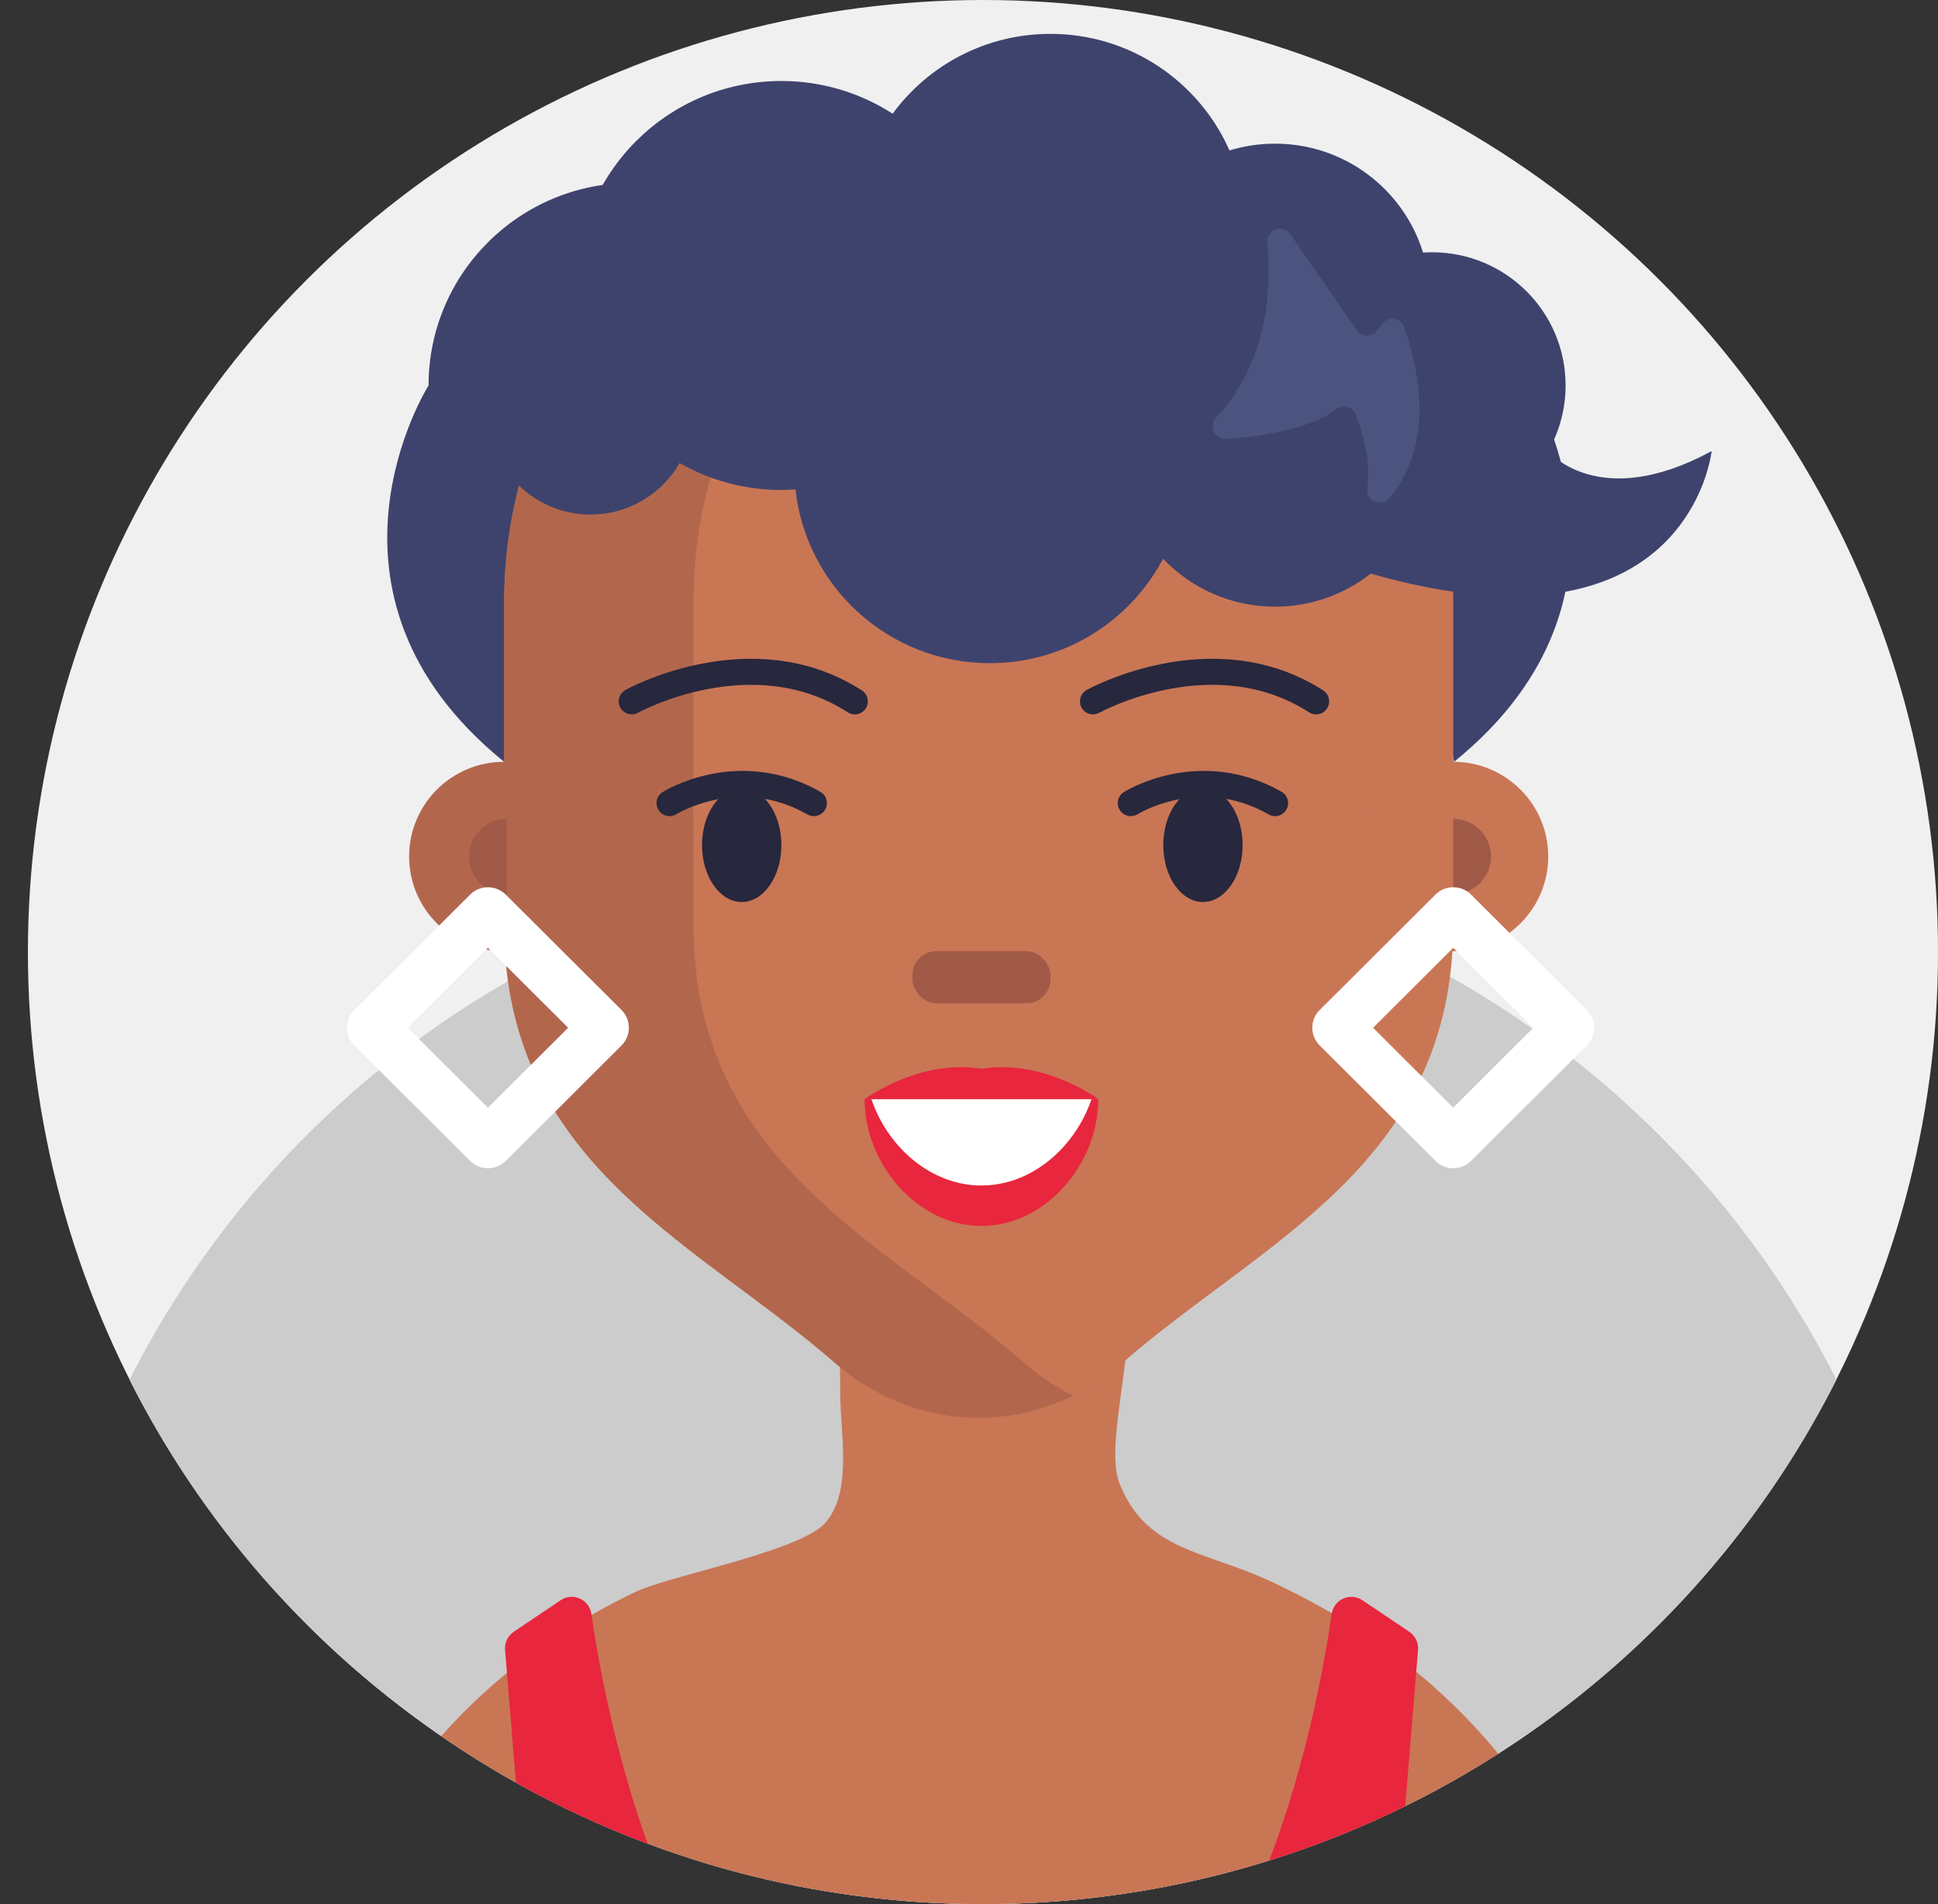
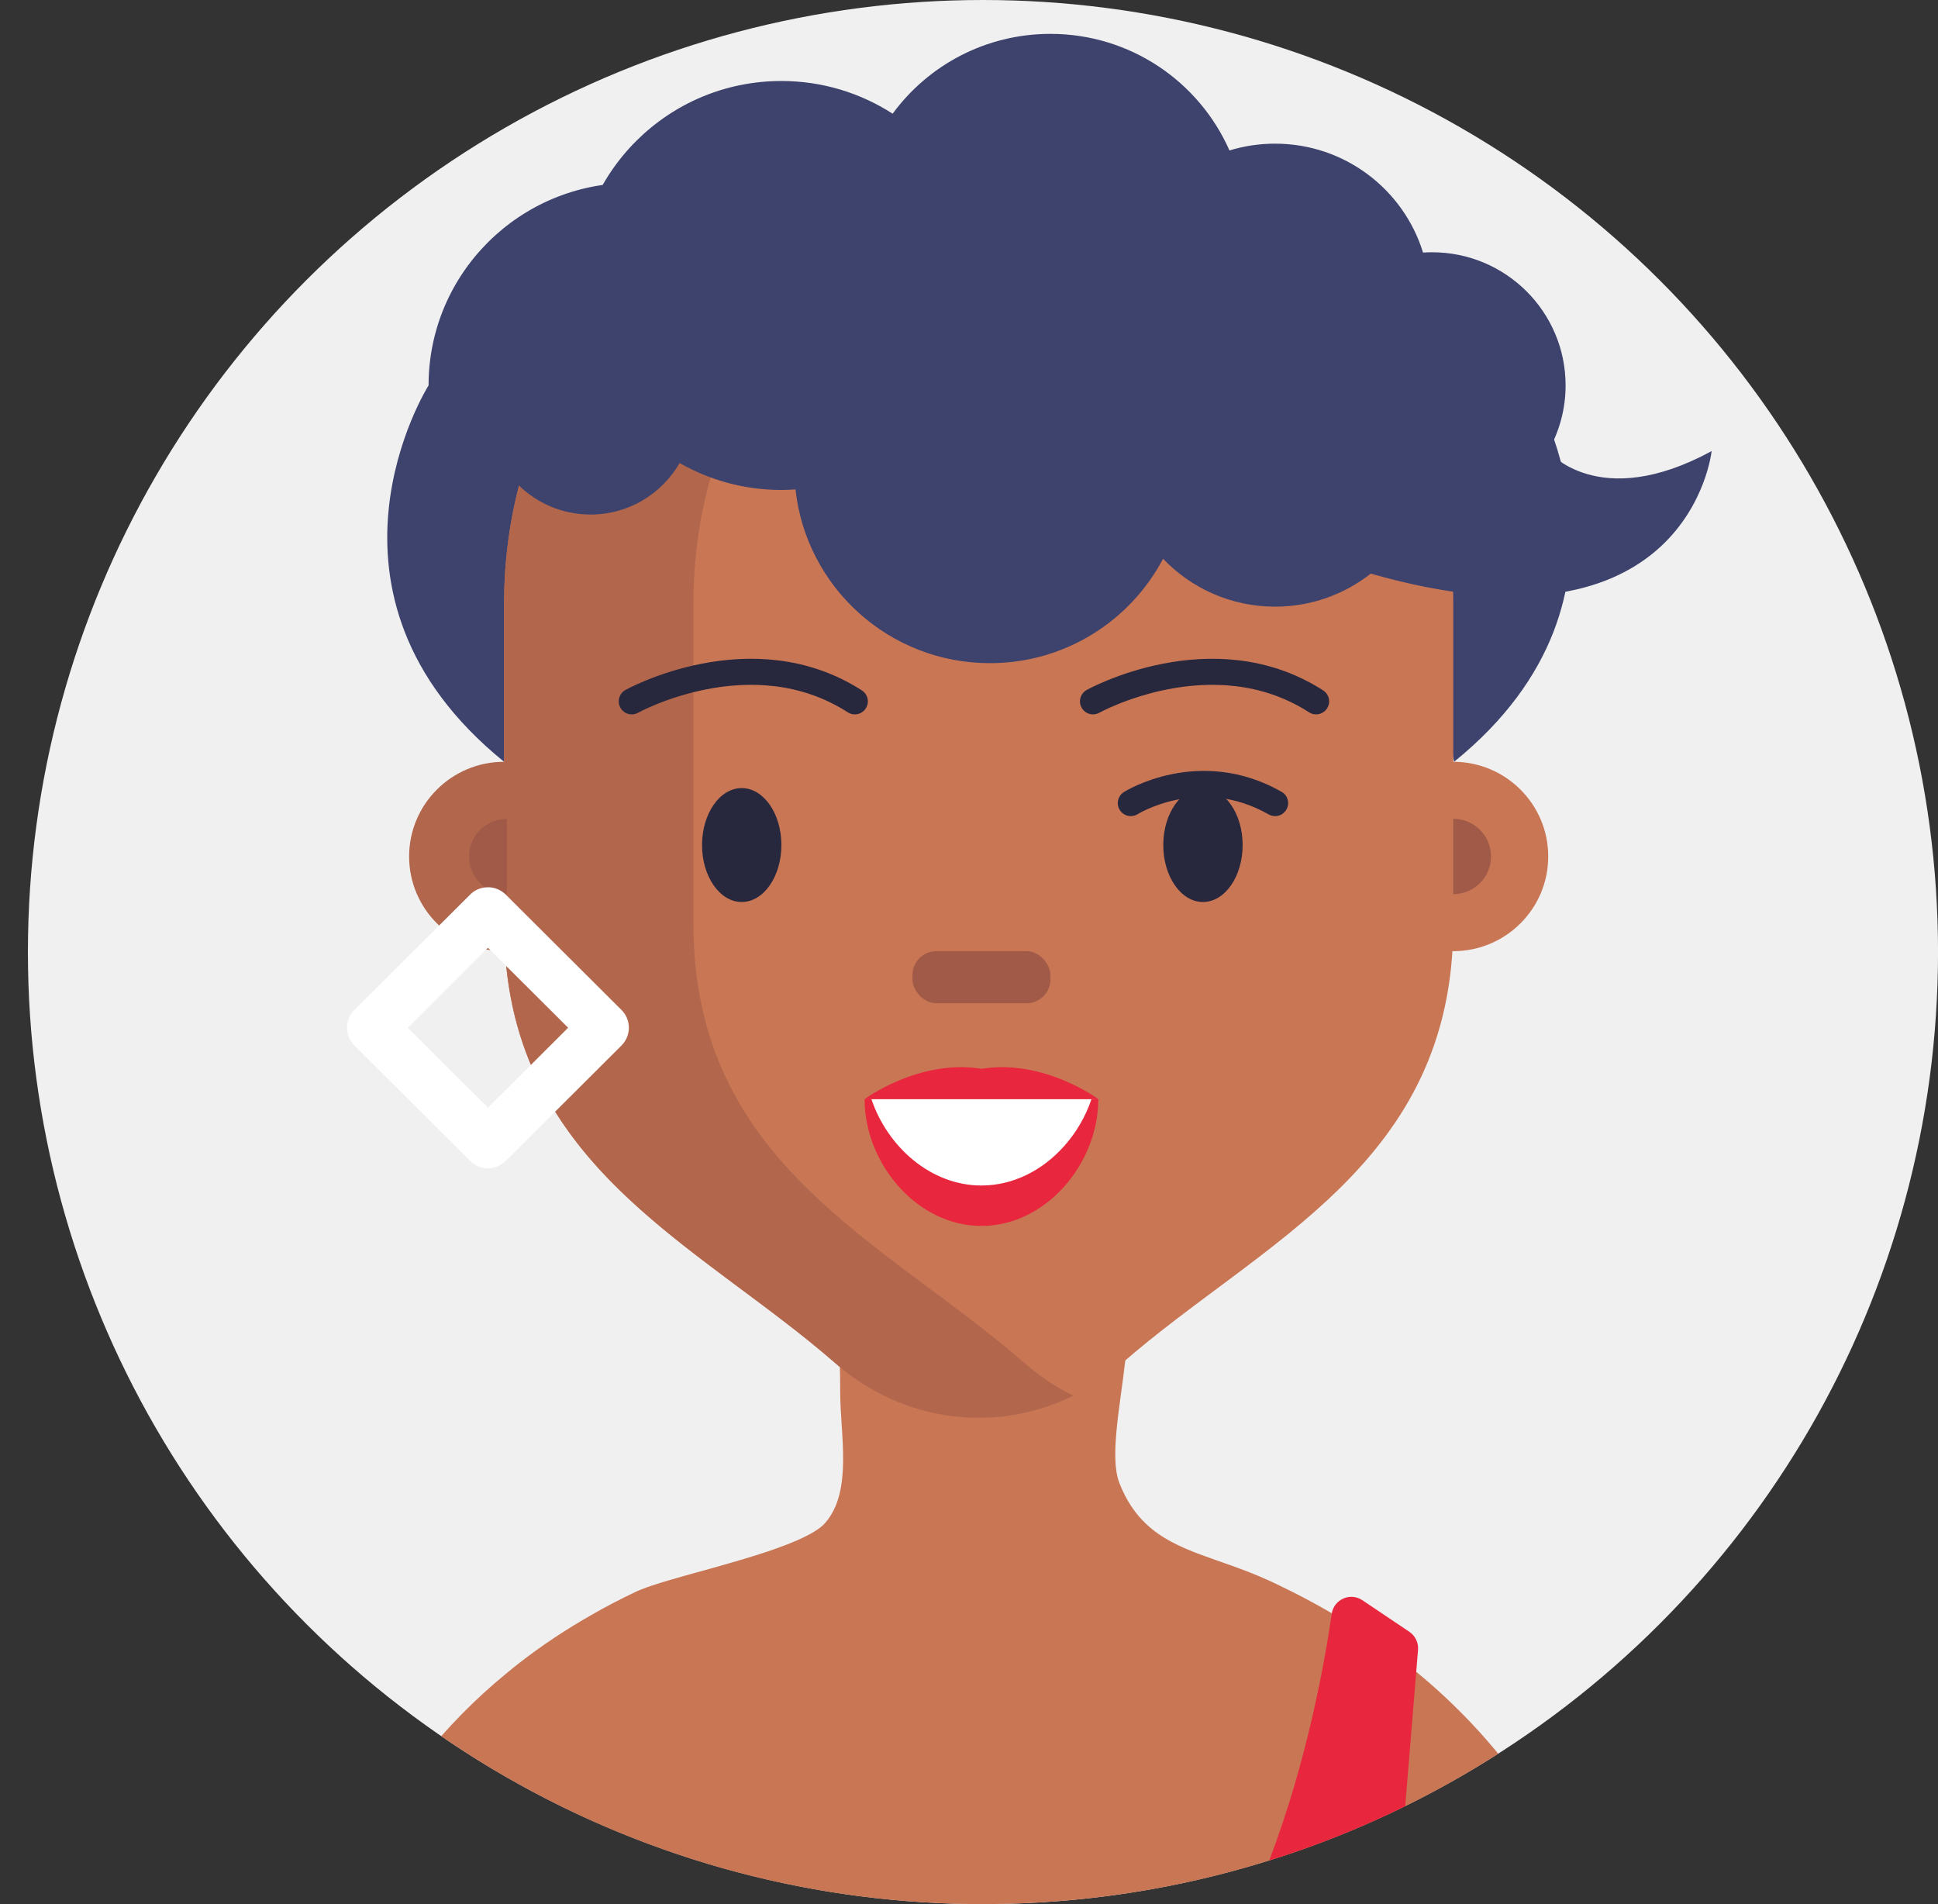
<svg xmlns="http://www.w3.org/2000/svg" width="57px" height="56px" viewBox="0 0 57 56" version="1.1">
  <rect x="0" y="0" width="57" height="56" fill="#333333" stroke="none" />
  <title>9C3D609F-1E3E-46E3-B6B4-66F4EF9E8F8F</title>
  <g id="Page-1" stroke="none" stroke-width="1" fill="none" fill-rule="evenodd">
    <g id="Cricbaba-Profile-Menu---Account-setting-1.02" transform="translate(-1099, -502)">
      <g id="avatars-women" transform="translate(843, 374)">
        <g id="Avatar-Users-Cricbaba-GREY_25" transform="translate(256.821, 128)">
          <ellipse id="Oval" fill="#F0F0F0" fill-rule="nonzero" cx="28.09" cy="28" rx="28.09" ry="28" />
          <g id="Group" transform="translate(2.988, 0.996)">
-             <path d="M50.204,39.582 C47.934,44.077 44.483,47.878 40.257,50.582 C40.111,50.676 39.964,50.767 39.816,50.858 C39.073,51.314 38.307,51.738 37.521,52.124 C36.24,52.755 34.904,53.291 33.521,53.722 L33.521,53.722 C30.864,54.555 28.035,55.004 25.102,55.004 C21.631,55.004 18.308,54.376 15.239,53.227 C13.896,52.726 12.602,52.125 11.365,51.431 C10.948,51.2 10.539,50.956 10.135,50.702 C9.808,50.496 9.486,50.284 9.169,50.064 C5.298,47.404 2.131,43.798 0,39.583 C1.783,36.053 4.294,32.95 7.336,30.472 C7.72,30.158 8.114,29.854 8.516,29.561 C9.353,28.948 10.226,28.382 11.133,27.862 C11.133,27.862 11.134,27.862 11.135,27.861 C11.218,27.814 11.302,27.766 11.385,27.72 C11.836,27.467 12.294,27.228 12.759,27.001 C13.987,26.401 15.266,25.888 16.587,25.469 C16.838,25.389 17.092,25.313 17.348,25.24 C17.876,25.09 18.412,24.953 18.954,24.832 C20.932,24.392 22.99,24.16 25.102,24.16 C26.968,24.16 28.793,24.341 30.557,24.688 C31.163,24.806 31.761,24.945 32.353,25.102 C33.946,25.525 35.484,26.084 36.952,26.767 C37.425,26.986 37.89,27.218 38.348,27.463 C38.513,27.55 38.675,27.64 38.837,27.73 C39.673,28.199 40.483,28.708 41.263,29.258 C41.672,29.543 42.072,29.841 42.464,30.148 C45.688,32.678 48.342,35.897 50.204,39.582 L50.204,39.582 Z" id="Path" fill="#CCCCCC" fill-rule="nonzero" />
            <g transform="translate(6.397, 0)">
              <path d="M34.782,10.339 C27.063,2.803 16.162,4.972 12.469,6.004 C11.4,5 9.96,4.383 8.375,4.383 C5.074,4.383 2.399,7.049 2.399,10.339 C2.399,10.339 -1.48,16.465 4.621,21.409 L5.304,17.963 L32.025,18.703 L32.561,21.409 C38.662,16.465 34.783,10.339 34.783,10.339 L34.782,10.339 Z" id="Path" fill="#3E436D" fill-rule="nonzero" />
              <path d="M33.86,50.582 C33.715,50.676 33.568,50.767 33.419,50.858 C32.677,51.314 31.911,51.738 31.124,52.124 C29.843,52.755 28.507,53.291 27.124,53.722 L27.124,53.722 C24.467,54.555 21.638,55.004 18.705,55.004 C15.235,55.004 11.911,54.376 8.842,53.227 C7.499,52.726 6.205,52.125 4.969,51.431 C4.552,51.2 4.142,50.956 3.739,50.702 C3.412,50.496 3.089,50.284 2.772,50.064 C3.154,49.632 3.562,49.217 3.996,48.817 C4.225,48.608 4.462,48.403 4.704,48.205 C4.826,48.103 4.949,48.006 5.073,47.908 C5.725,47.402 6.429,46.932 7.192,46.498 C7.611,46.258 8.048,46.029 8.503,45.814 C8.544,45.795 8.587,45.776 8.638,45.757 C8.651,45.75 8.663,45.746 8.678,45.741 C8.717,45.725 8.756,45.709 8.799,45.695 C8.835,45.682 8.87,45.668 8.909,45.656 C8.956,45.64 9.004,45.624 9.057,45.607 C9.121,45.586 9.184,45.567 9.255,45.544 C9.328,45.522 9.407,45.498 9.488,45.475 C9.714,45.408 9.96,45.339 10.219,45.267 C10.319,45.239 10.421,45.21 10.524,45.183 C10.874,45.085 11.238,44.984 11.594,44.877 C12.561,44.591 13.469,44.272 13.913,43.933 C13.976,43.886 14.028,43.836 14.069,43.788 C14.88,42.853 14.506,41.178 14.506,39.963 C14.506,39.683 14.503,39.435 14.497,39.211 L14.497,39.211 C14.435,36.689 14.144,37.464 16.279,36.751 C16.359,36.725 16.548,36.695 16.818,36.664 L16.82,36.664 C18.306,36.498 22.156,36.333 22.603,36.751 C23.016,37.136 23.002,38.02 22.891,39.012 L22.891,39.012 C22.743,40.343 22.42,41.862 22.718,42.622 C22.921,43.143 23.19,43.527 23.505,43.824 C24.382,44.655 25.646,44.825 27.062,45.464 C27.095,45.478 27.128,45.492 27.16,45.508 C27.247,45.548 27.335,45.59 27.421,45.632 C27.437,45.64 27.455,45.648 27.469,45.656 C27.882,45.854 28.278,46.061 28.663,46.277 C28.765,46.333 28.866,46.391 28.965,46.45 C29.781,46.925 30.53,47.438 31.218,47.985 C31.295,48.047 31.372,48.108 31.448,48.172 C31.735,48.407 32.012,48.649 32.278,48.898 C32.852,49.433 33.379,49.994 33.86,50.582 L33.86,50.582 Z" id="Path" fill="#C97655" fill-rule="nonzero" />
              <path d="M32.537,16.725 L32.537,26.188 C32.537,33.248 26.901,35.509 22.792,39.099 C20.346,41.234 16.814,41.234 14.367,39.099 C10.259,35.509 4.622,33.248 4.622,26.188 L4.622,16.725 C4.622,16.404 4.632,16.086 4.655,15.771 C5.104,9.27 10.11,4.106 16.307,3.84 C16.473,3.831 16.645,3.828 16.812,3.828 L20.347,3.828 C26.928,3.828 32.29,9.345 32.527,16.244 C32.535,16.404 32.537,16.563 32.537,16.725 L32.537,16.725 Z" id="Path" fill="#C97655" fill-rule="nonzero" />
              <path d="M10.19,26.188 L10.19,16.723 C10.19,9.965 15.105,4.42 21.363,3.874 C21.027,3.842 20.688,3.828 20.344,3.828 L16.811,3.828 C10.077,3.828 4.621,9.602 4.621,16.723 L4.621,21.408 C3.078,21.408 1.827,22.655 1.827,24.193 C1.827,25.73 3.078,26.977 4.621,26.977 C4.63,26.977 4.638,26.976 4.648,26.976 C5.053,33.421 10.414,35.648 14.366,39.098 C16.368,40.848 19.097,41.167 21.363,40.05 C20.86,39.804 20.38,39.487 19.935,39.098 C15.826,35.51 10.19,33.248 10.19,26.189 L10.19,26.188 Z" id="Path" fill="#B2674D" fill-rule="nonzero" />
              <ellipse id="Oval" fill="#C97655" fill-rule="nonzero" cx="32.536" cy="24.193" rx="2.794" ry="2.785" />
              <path d="M8.375,19.631 C8.375,19.631 11.896,17.675 14.936,19.631" id="Path" stroke="#27273D" stroke-width="0.766" stroke-linecap="round" />
              <path d="M21.941,19.631 C21.941,19.631 25.462,17.675 28.503,19.631" id="Path" stroke="#27273D" stroke-width="0.766" stroke-linecap="round" />
              <rect id="Rectangle" fill="#A05A47" fill-rule="nonzero" x="16.631" y="26.977" width="4.058" height="1.533" rx="0.703" />
              <path d="M4.701,23.086 C4.088,23.086 3.589,23.581 3.589,24.194 C3.589,24.806 4.086,25.302 4.701,25.302 L4.701,23.087 L4.701,23.086 Z" id="Path" fill="#A05A47" fill-rule="nonzero" />
              <path d="M32.536,25.301 C33.149,25.301 33.648,24.805 33.648,24.193 C33.648,23.581 33.151,23.085 32.536,23.085 L32.536,25.3 L32.536,25.301 Z" id="Path" fill="#A05A47" fill-rule="nonzero" />
              <ellipse id="Oval" fill="#27273D" fill-rule="nonzero" cx="11.609" cy="23.857" rx="1.167" ry="1.675" />
              <ellipse id="Oval" fill="#27273D" fill-rule="nonzero" cx="25.175" cy="23.857" rx="1.167" ry="1.675" />
-               <path d="M9.487,22.623 C9.487,22.623 11.503,21.354 13.731,22.623" id="Path" stroke="#27273D" stroke-width="0.766" stroke-linecap="round" />
              <path d="M23.053,22.623 C23.053,22.623 25.068,21.354 27.297,22.623" id="Path" stroke="#27273D" stroke-width="0.766" stroke-linecap="round" />
              <g transform="translate(15.223, 30.39)" fill-rule="nonzero" id="Path">
-                 <path d="M0.142,0.94 C0.142,2.676 1.68,4.362 3.578,4.362 L3.578,4.362 C5.476,4.362 6.753,2.676 6.753,0.94 L0.142,0.94 L0.142,0.94 Z" fill="#FFFFFF" />
+                 <path d="M0.142,0.94 C0.142,2.676 1.68,4.362 3.578,4.362 L3.578,4.362 C5.476,4.362 6.753,2.676 6.753,0.94 L0.142,0.94 Z" fill="#FFFFFF" />
                <path d="M6.874,0.94 C6.874,1.887 6.49,2.818 5.867,3.515 C5.246,4.211 4.386,4.669 3.437,4.669 C1.538,4.669 0,2.831 0,0.939 L0.2,0.939 C0.675,2.344 1.945,3.48 3.437,3.48 C4.385,3.48 5.245,3.021 5.867,2.324 C6.224,1.927 6.501,1.45 6.674,0.939 L6.873,0.939 L6.874,0.94 Z" fill="#E8263D" />
                <path d="M3.438,0.048 C1.601,-0.25 0.001,0.939 0.001,0.939 L6.874,0.939 C6.874,0.939 5.275,-0.25 3.438,0.048 L3.438,0.048 Z" fill="#E8263D" />
              </g>
              <path d="M35.33,12.271 L35.33,12.271 C35.654,11.701 35.841,11.041 35.841,10.339 C35.841,8.176 34.082,6.423 31.912,6.423 C31.823,6.423 31.736,6.427 31.648,6.432 C31.077,4.577 29.344,3.229 27.296,3.229 C26.829,3.229 26.378,3.299 25.955,3.429 C25.065,1.41 23.043,0 20.688,0 C18.782,0 17.093,0.924 16.048,2.348 C15.105,1.74 13.982,1.386 12.776,1.386 C9.443,1.386 6.742,4.079 6.742,7.4 C6.742,7.652 6.759,7.899 6.789,8.142 C5.299,8.327 4.145,9.591 4.145,11.127 C4.145,12.789 5.496,14.137 7.164,14.137 C8.286,14.137 9.262,13.526 9.783,12.622 C10.666,13.125 11.686,13.414 12.776,13.414 C12.915,13.414 13.053,13.407 13.191,13.398 C13.503,16.272 15.943,18.508 18.908,18.508 C21.12,18.508 23.039,17.263 24.002,15.437 C24.831,16.305 26,16.846 27.297,16.846 C28.359,16.846 29.337,16.482 30.111,15.874 L30.111,15.874 C39.483,18.555 40.136,12.271 40.136,12.271 C36.804,14.08 35.33,12.271 35.33,12.271 L35.33,12.271 Z" id="Path" fill="#3E436D" fill-rule="nonzero" />
-               <path d="M27.071,6.137 C27.199,7.591 27.051,9.697 25.563,11.284 C25.33,11.533 25.518,11.936 25.858,11.912 C26.845,11.843 28.292,11.639 29.091,11.043 C29.292,10.893 29.579,10.965 29.669,11.198 C29.87,11.717 30.119,12.563 30.011,13.369 C29.962,13.74 30.436,13.932 30.674,13.642 C31.388,12.773 31.987,11.221 31.098,8.632 C31,8.349 30.621,8.293 30.444,8.533 L30.305,8.72 C30.154,8.926 29.843,8.922 29.697,8.712 L27.747,5.895 C27.529,5.581 27.034,5.758 27.068,6.138 L27.071,6.137 Z" id="Path" fill="#4B537F" fill-rule="nonzero" />
-               <path d="M7.192,46.498 C7.39,47.862 7.864,50.506 8.842,53.227 C7.499,52.726 6.205,52.125 4.969,51.431 L4.704,48.205 L4.648,47.525 C4.632,47.316 4.729,47.113 4.904,46.995 L6.282,46.068 C6.64,45.827 7.125,46.041 7.187,46.468 C7.188,46.478 7.191,46.488 7.192,46.498 L7.192,46.498 Z" id="Path" fill="#E8263D" fill-rule="nonzero" />
              <path d="M31.501,47.525 L31.448,48.172 L31.124,52.124 C29.843,52.755 28.507,53.291 27.124,53.722 C28.235,50.811 28.754,47.906 28.962,46.468 C28.963,46.462 28.963,46.456 28.965,46.45 C29.037,46.036 29.514,45.83 29.866,46.068 L31.245,46.995 C31.419,47.113 31.518,47.316 31.501,47.525 Z" id="Path" fill="#E8263D" fill-rule="nonzero" />
              <path d="M8.074,28.708 L4.669,25.314 C4.664,25.308 4.658,25.303 4.653,25.3 C4.652,25.298 4.652,25.297 4.65,25.297 C4.642,25.286 4.632,25.279 4.621,25.27 L4.62,25.27 C4.462,25.137 4.262,25.082 4.068,25.103 C3.904,25.119 3.746,25.189 3.622,25.314 L2.71,26.223 L0.216,28.708 C-0.072,28.995 -0.072,29.463 0.216,29.751 L0.94,30.472 L3.622,33.146 C3.766,33.29 3.955,33.363 4.145,33.363 C4.334,33.363 4.523,33.29 4.669,33.146 L6.121,31.698 L6.123,31.696 L6.124,31.696 L8.074,29.751 C8.362,29.463 8.362,28.995 8.074,28.708 Z M5.411,30.32 L5.408,30.322 L4.145,31.581 L2.119,29.561 L1.788,29.23 L4.096,26.927 L4.145,26.879 L6.504,29.23 L5.411,30.32 Z" id="Shape" fill="#FFFFFF" fill-rule="nonzero" />
-               <path d="M36.465,28.708 L34.187,26.437 L33.061,25.314 C33.025,25.279 32.988,25.249 32.95,25.222 C32.949,25.222 32.949,25.221 32.948,25.221 C32.824,25.138 32.681,25.098 32.537,25.098 L32.536,25.098 C32.346,25.098 32.159,25.17 32.014,25.314 L30.556,26.767 L28.608,28.708 C28.319,28.995 28.319,29.463 28.608,29.751 L32.014,33.146 C32.159,33.29 32.347,33.363 32.536,33.363 C32.725,33.363 32.915,33.29 33.061,33.146 L36.067,30.148 L36.465,29.751 C36.754,29.463 36.754,28.995 36.465,28.708 Z M32.536,31.581 L31.603,30.651 L30.179,29.23 L31.951,27.463 L32.44,26.975 L32.536,26.879 L32.633,26.975 L34.894,29.23 L32.536,31.581 L32.536,31.581 Z" id="Shape" fill="#FFFFFF" fill-rule="nonzero" />
            </g>
          </g>
        </g>
      </g>
    </g>
  </g>
</svg>